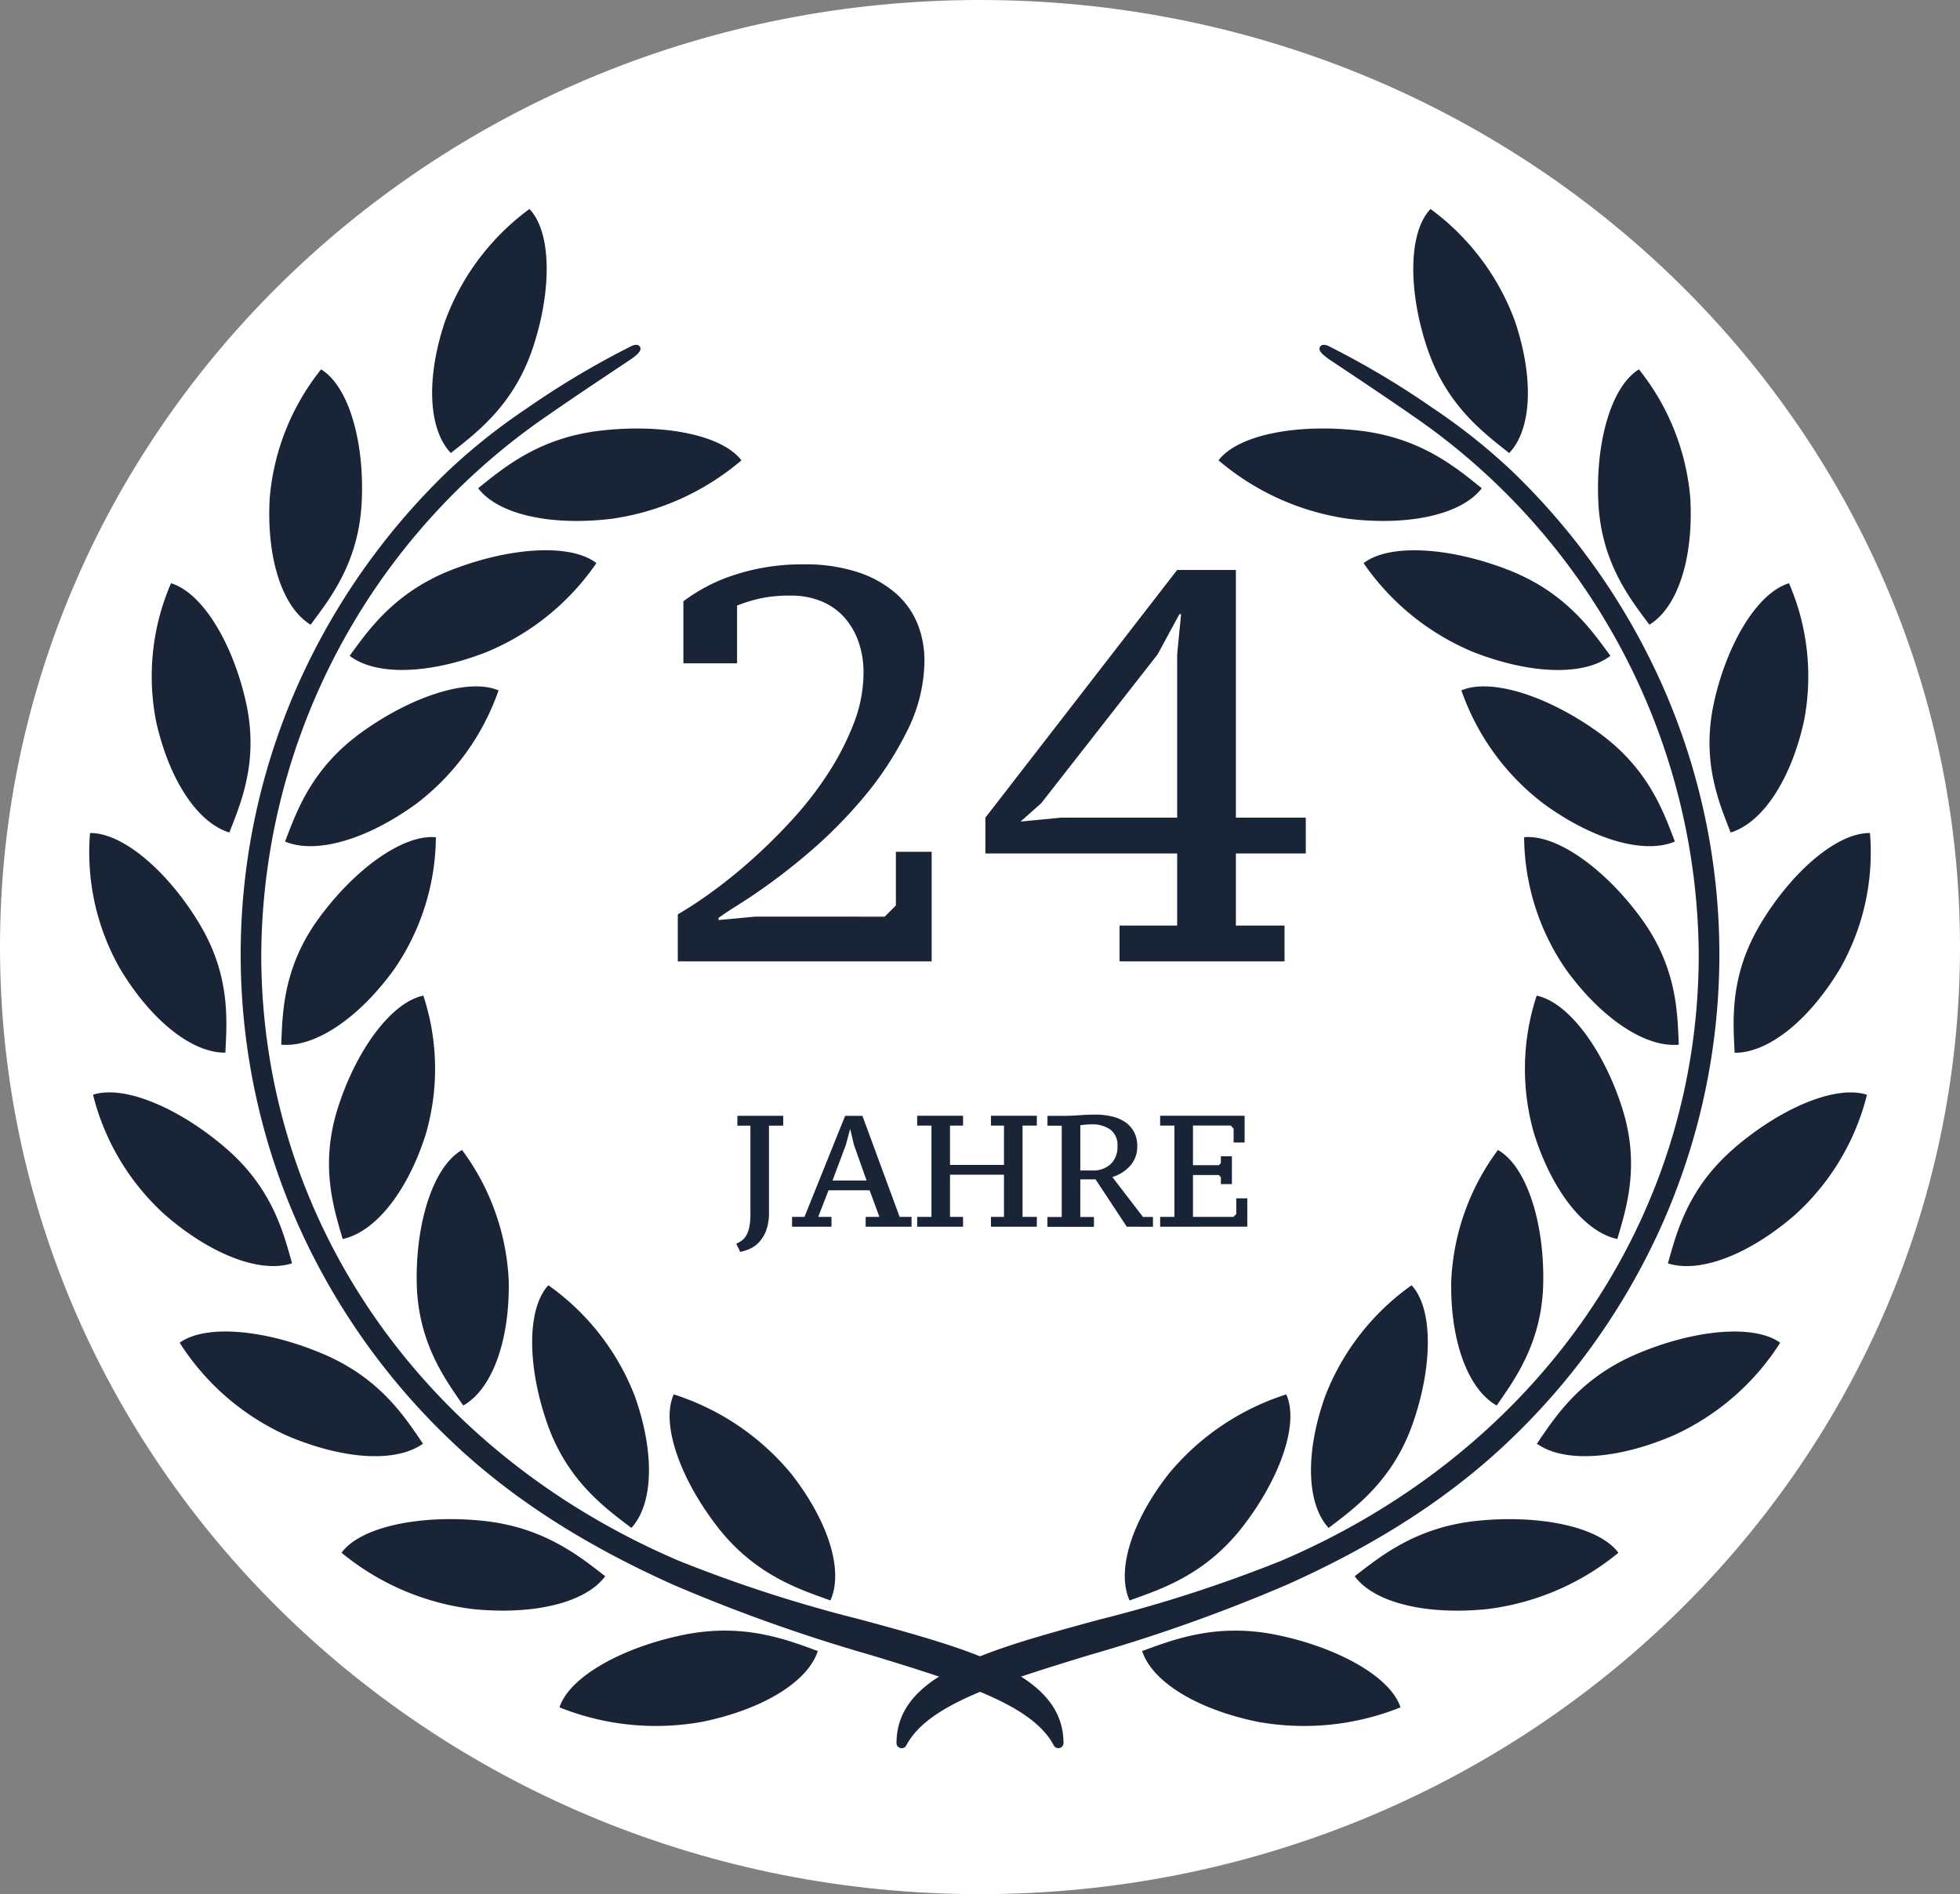
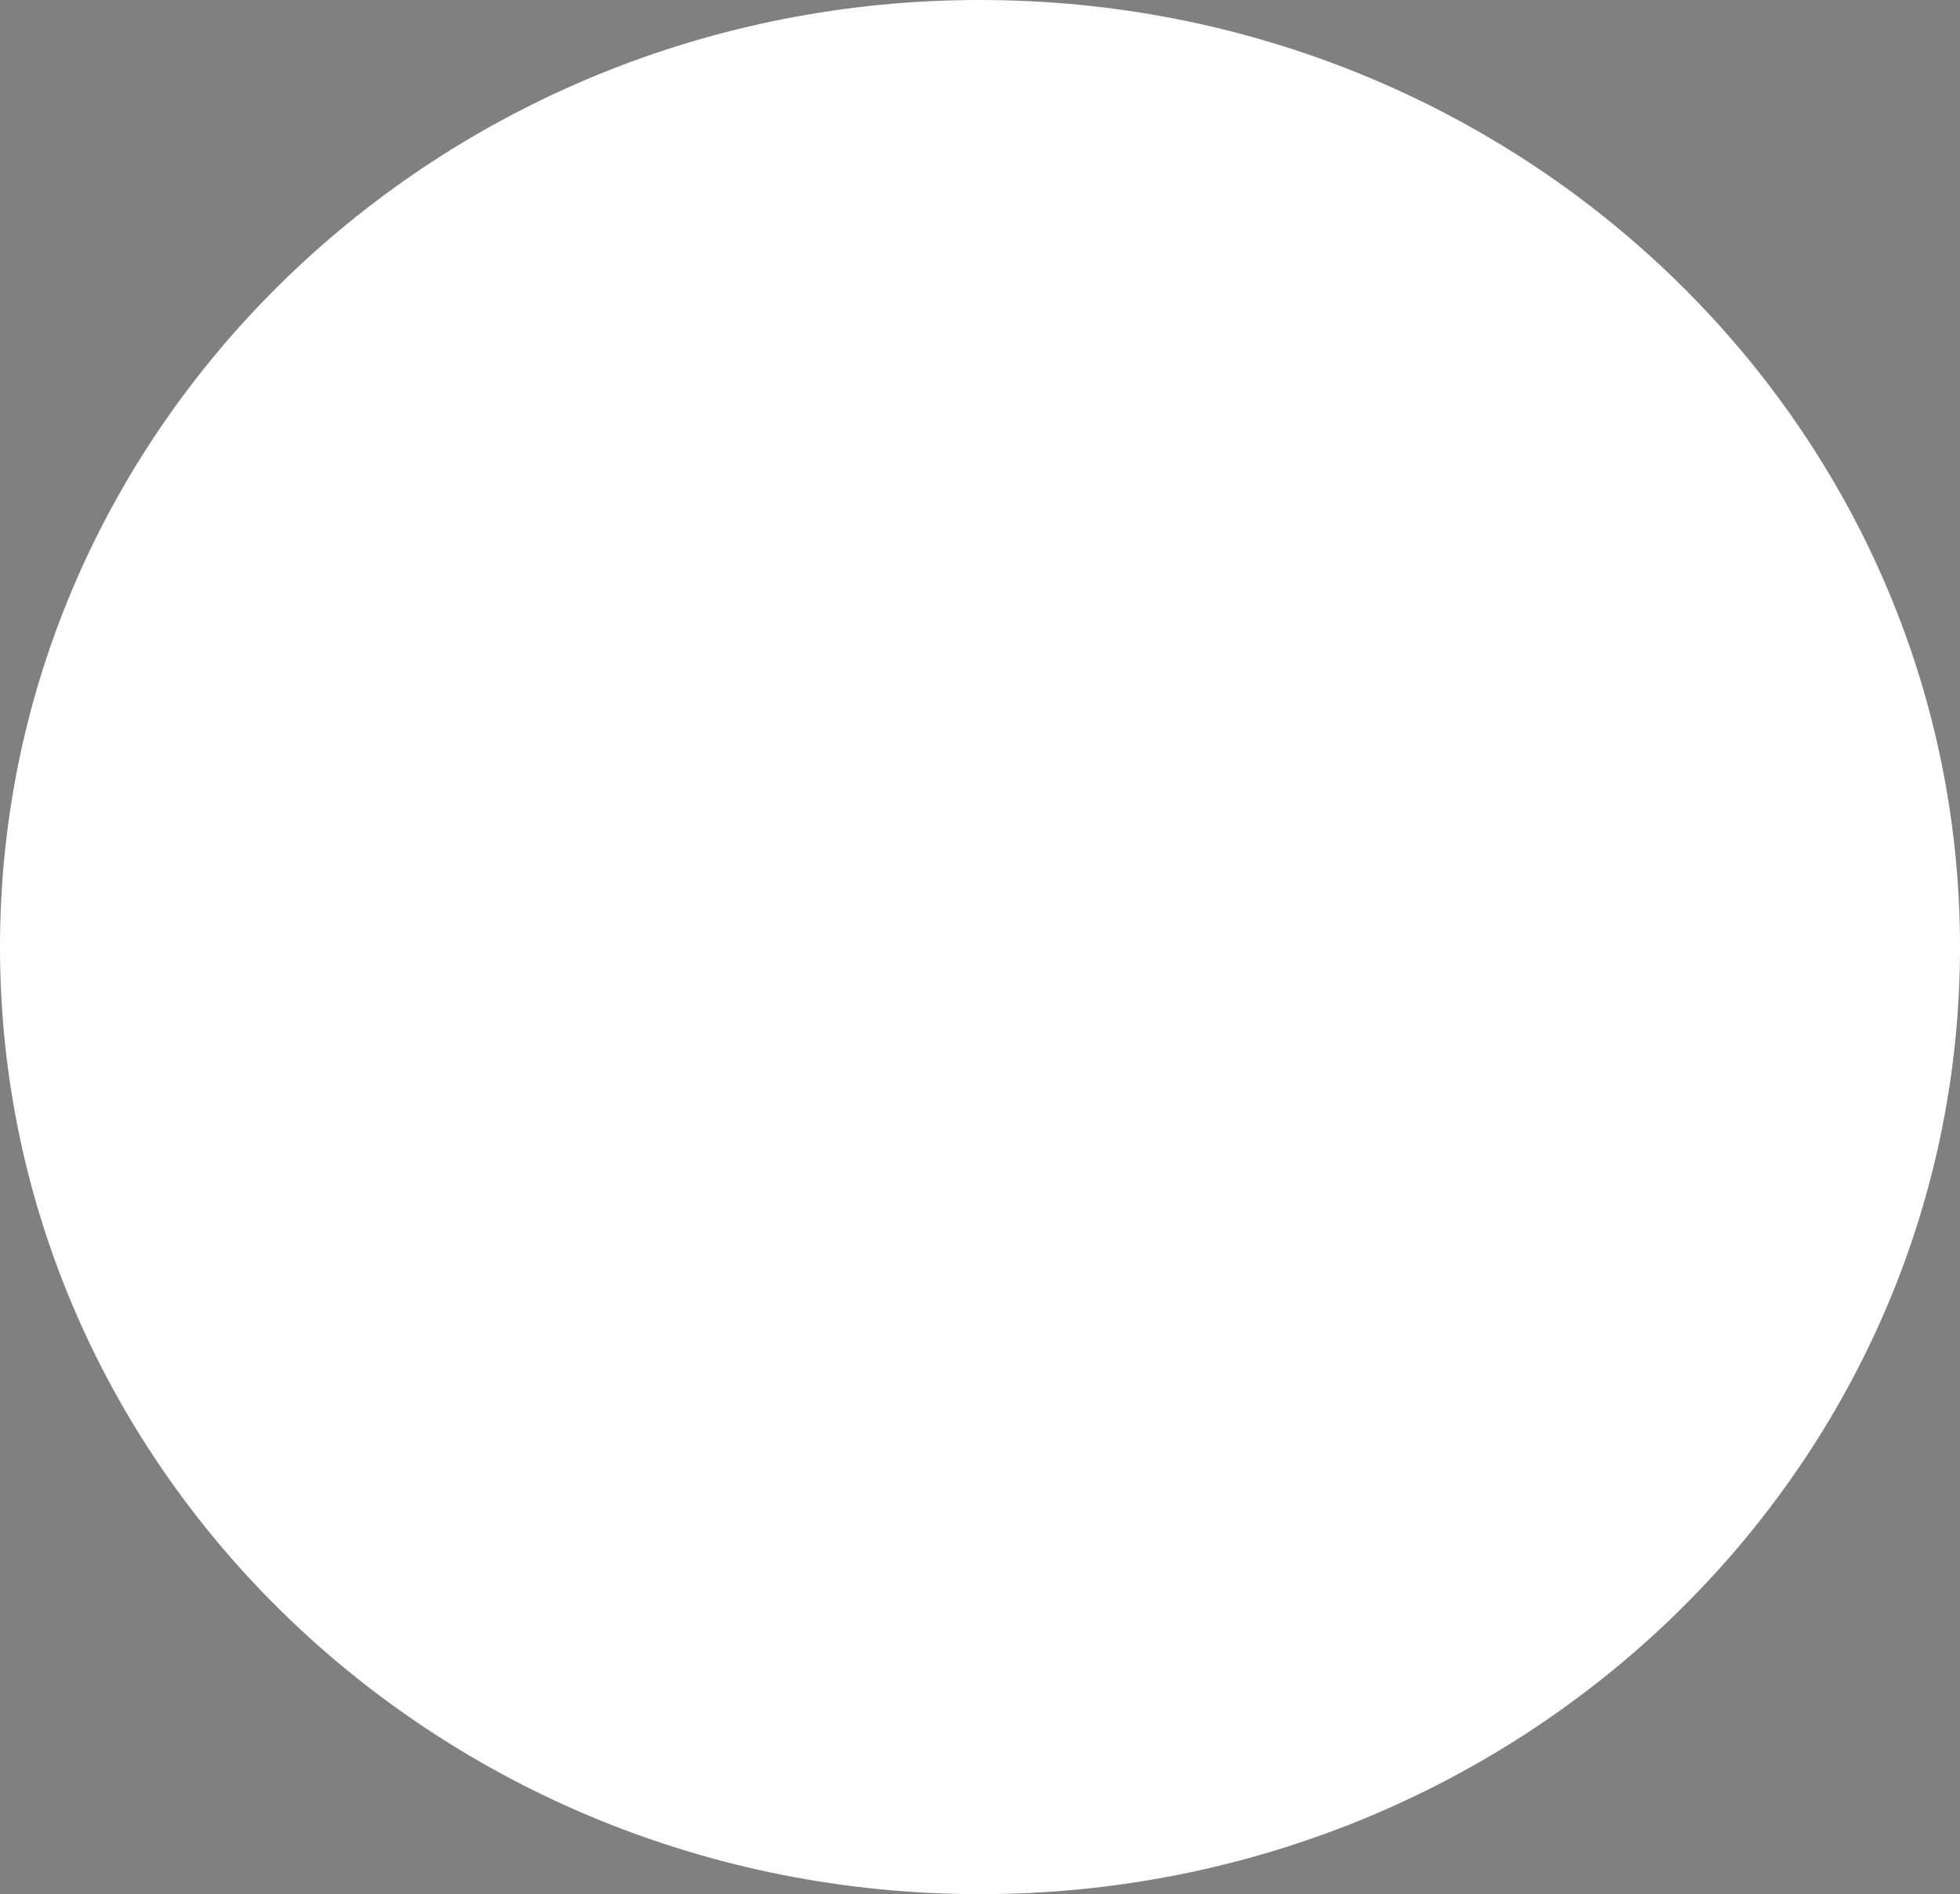
<svg xmlns="http://www.w3.org/2000/svg" width="199.784" height="193.086" viewBox="0 0 199.784 193.086">
  <rect x="0" y="0" width="199.784" height="193.086" fill="#808080" stroke="none" />
  <g id="_24jahre" data-name="24jahre" transform="translate(-5506.56 -328)">
    <path id="Path_91" data-name="Path 91" d="M99.892,0c55.169,0,99.892,43.224,99.892,96.543s-44.723,96.543-99.892,96.543S0,149.862,0,96.543,44.723,0,99.892,0Z" transform="translate(5506.56 328)" fill="#fff" />
-     <path id="Path_87" data-name="Path 87" d="M845.3,156.742a.375.375,0,0,1-.084-.01.352.352,0,0,1-.279-.34c0-6.853,9.085-9.326,20.586-12.457a142.209,142.209,0,0,0,18.542-6c26.3-11.25,42.645-34.982,42.645-61.935a67.265,67.265,0,0,0-29.189-55.035c-2.574-1.789-5.133-3.5-7.609-5.147l-.787-.525c-1.172-.782-1.087-1.044-1.059-1.13a.248.248,0,0,1,.26-.162,1.262,1.262,0,0,1,.5.158,86.57,86.57,0,0,1,10.5,6.257,61.42,61.42,0,0,1,8.032,6.378,69.294,69.294,0,0,1,15.454,22.119,67.57,67.57,0,0,1,0,54.173A69.269,69.269,0,0,1,907.358,125.2c-6.052,5.84-13.546,10.716-22.91,14.908a169.09,169.09,0,0,1-20.074,7.142c-9.245,2.831-16.547,5.068-18.754,9.294a.362.362,0,0,1-.324.193M889.22,15.164c2.742,1.83,5.552,3.7,8.4,5.673A67.075,67.075,0,0,1,926.877,76c0,27.017-16.378,50.8-42.743,62.08a142.305,142.305,0,0,1-18.563,6.006c-11.435,3.113-20.467,5.572-20.467,12.3a.193.193,0,0,0,.152.186.209.209,0,0,0,.046.005.2.2,0,0,0,.177-.1c2.239-4.286,9.57-6.531,18.851-9.374a168.957,168.957,0,0,0,20.055-7.135c9.346-4.184,16.825-9.05,22.863-14.876a69.112,69.112,0,0,0,15.419-22.068,67.417,67.417,0,0,0,0-54.05A69.14,69.14,0,0,0,907.248,26.9a60.632,60.632,0,0,0-8.011-6.361,86.727,86.727,0,0,0-10.486-6.24,1.068,1.068,0,0,0-.424-.139c-.254,0-.089.347.893,1m-.893-1.32a1.348,1.348,0,0,1,.577.176,86.719,86.719,0,0,1,10.523,6.268,61.552,61.552,0,0,1,8.053,6.4,69.448,69.448,0,0,1,15.49,22.167,67.724,67.724,0,0,1,0,54.3,69.424,69.424,0,0,1-15.489,22.168c-6.066,5.853-13.575,10.74-22.958,14.94a169.245,169.245,0,0,1-20.094,7.15c-9.208,2.82-16.481,5.048-18.657,9.215a.526.526,0,0,1-.47.279.554.554,0,0,1-.122-.014.511.511,0,0,1-.405-.495c0-6.973,9.138-9.46,20.706-12.609A142.078,142.078,0,0,0,884,137.792c26.244-11.224,42.547-34.9,42.547-61.79A67.108,67.108,0,0,0,897.426,21.1c-2.575-1.79-5.138-3.5-7.615-5.151l-.779-.519c-1.12-.747-1.2-1.08-1.122-1.307a.411.411,0,0,1,.416-.273m44.5,59.06c-3.164,5.289-2.774,9.889-2.62,13.1,3.4.036,7.58-3.283,10.744-8.572A23.949,23.949,0,0,0,944,63.612c-3.4-.035-8.01,4-11.174,9.292m-24.078-8.863a24.053,24.053,0,0,0,4.287,13.509c3.63,5,8.1,7.957,11.477,7.636-.136-3.21-.163-7.826-3.793-12.828s-8.592-8.638-11.971-8.317M928.1,50.319c-1.316,5.973.529,10.232,1.7,13.238,3.241-.979,6.157-5.383,7.473-11.356a23.886,23.886,0,0,0-1.524-14.052c-3.241.979-6.336,6.2-7.652,12.169M902.355,49.07a24.668,24.668,0,0,0,8.4,11.569c5.054,3.675,10.25,5.153,13.361,3.84-1.158-3.012-2.661-7.394-7.715-11.069s-10.938-5.653-14.049-4.34m17.8,67.68c-5.781,2.484-8.267,6.427-10.1,9.111,2.725,1.955,8.132,1.643,13.914-.841a25.25,25.25,0,0,0,10.885-9.449c-2.725-1.955-8.919-1.3-14.7,1.179M906.079,95.922a24.143,24.143,0,0,0-4.76,13.361c-.111,6.106,1.7,11.03,4.634,12.687,1.845-2.674,4.635-6.423,4.745-12.529s-1.689-11.861-4.619-13.519M930.09,95.8c-4.7,4.086-5.8,8.578-6.686,11.676,3.218,1.046,8.26-.863,12.963-4.949a24.464,24.464,0,0,0,7.326-12.232c-3.218-1.046-8.9,1.419-13.6,5.5M910.029,80.186a23.856,23.856,0,0,0-.249,14.126c1.85,5.84,5.153,9.982,8.47,10.685.9-3.094,2.351-7.491.5-13.331s-5.405-10.777-8.722-11.48m-26.493,65.17c-6.19-1.27-10.6.51-13.719,1.643,1.014,3.127,5.578,5.941,11.769,7.211a26.429,26.429,0,0,0,14.562-1.47c-1.014-3.127-6.421-6.114-12.611-7.384m.966-24.519a25.623,25.623,0,0,0-11.99,8.109c-3.809,4.877-5.34,9.891-3.98,12.893,3.122-1.117,7.662-2.568,11.471-7.445s5.858-10.554,4.5-13.556M904,133.72c-6.294.638-9.921,3.647-12.521,5.654,1.966,2.672,7.208,3.987,13.5,3.349a26,26,0,0,0,13.378-5.741c-1.966-2.672-8.065-3.9-14.359-3.262m-6.722-24.007a24.819,24.819,0,0,0-8.8,11.287c-2.06,5.774-1.911,11,.344,13.448,2.611-1.994,6.465-4.727,8.526-10.5s2.192-11.785-.064-14.234m19.037-79.7c.331,6.1,3.255,9.751,5.2,12.362,2.868-1.755,4.5-6.737,4.172-12.836a24.2,24.2,0,0,0-5.24-13.192c-2.868,1.755-4.459,7.567-4.127,13.666M892.388,36.1a25.339,25.339,0,0,0,11.22,9.077c5.868,2.288,11.283,2.417,13.936.372-1.927-2.62-4.554-6.477-10.422-8.765s-12.081-2.729-14.734-.684m6.505-21.867c1.956,5.808,5.76,8.606,8.334,10.643,2.3-2.411,2.543-7.632.587-13.44A24.774,24.774,0,0,0,899.209,0c-2.3,2.411-2.277,8.423-.321,14.231M877.6,25.619a25.964,25.964,0,0,0,13.272,5.965c6.282.744,11.547-.483,13.56-3.121-2.563-2.05-6.135-5.119-12.417-5.864s-12.4.381-14.416,3.02" transform="translate(4753.166 349.306)" fill="#192437" />
-     <path id="Path_88" data-name="Path 88" d="M98.42,156.55c-2.208-4.227-9.51-6.463-18.754-9.294a169.119,169.119,0,0,1-20.074-7.142c-9.364-4.192-16.858-9.068-22.91-14.908a69.267,69.267,0,0,1-15.454-22.118,67.57,67.57,0,0,1,0-54.173A69.293,69.293,0,0,1,36.681,26.8a61.421,61.421,0,0,1,8.032-6.378,86.569,86.569,0,0,1,10.5-6.257,1.262,1.262,0,0,1,.5-.158.248.248,0,0,1,.26.162c.028.086.112.348-1.059,1.13l-.787.525c-2.476,1.651-5.036,3.358-7.609,5.147A67.265,67.265,0,0,0,17.333,76c0,26.953,16.341,50.686,42.645,61.935a142.2,142.2,0,0,0,18.542,6c11.5,3.131,20.586,5.6,20.586,12.457a.352.352,0,0,1-.279.34.374.374,0,0,1-.084.01.362.362,0,0,1-.324-.193M55.719,14.161a1.071,1.071,0,0,0-.424.139,86.708,86.708,0,0,0-10.486,6.246A60.631,60.631,0,0,0,36.8,26.907,69.137,69.137,0,0,0,21.379,48.976a67.418,67.418,0,0,0,0,54.05A69.113,69.113,0,0,0,36.8,125.093c6.038,5.826,13.517,10.692,22.863,14.876A168.973,168.973,0,0,0,79.715,147.1c9.282,2.843,16.613,5.088,18.851,9.374a.2.2,0,0,0,.177.1.211.211,0,0,0,.046,0,.193.193,0,0,0,.152-.186c0-6.733-9.032-9.191-20.467-12.3a142.352,142.352,0,0,1-18.564-6.006C33.547,126.806,17.169,103.018,17.169,76A67.075,67.075,0,0,1,46.427,20.837c2.847-1.978,5.656-3.844,8.4-5.673.982-.655,1.147-1,.893-1m0-.317a.412.412,0,0,1,.417.273c.073.227,0,.56-1.123,1.307l-.779.519c-2.478,1.652-5.04,3.361-7.615,5.15A67.108,67.108,0,0,0,17.5,76c0,26.89,16.3,50.566,42.547,61.79a142.068,142.068,0,0,0,18.52,5.991c11.569,3.149,20.706,5.637,20.706,12.609a.511.511,0,0,1-.4.495.553.553,0,0,1-.122.014.527.527,0,0,1-.47-.279c-2.177-4.167-9.449-6.4-18.657-9.215a169.25,169.25,0,0,1-20.094-7.15c-9.382-4.2-16.892-9.087-22.958-14.94a69.428,69.428,0,0,1-15.489-22.168,67.724,67.724,0,0,1,0-54.3A69.453,69.453,0,0,1,36.565,26.683a61.553,61.553,0,0,1,8.053-6.395A86.727,86.727,0,0,1,55.141,14.02a1.349,1.349,0,0,1,.577-.176M.047,63.612A23.948,23.948,0,0,0,3.1,77.43c3.162,5.289,7.346,8.608,10.742,8.57.154-3.209.544-7.81-2.62-13.1S3.443,63.577.047,63.612m23.282,8.746c-3.63,5-3.656,9.618-3.793,12.828,3.379.321,7.847-2.634,11.477-7.636A24.052,24.052,0,0,0,35.3,64.041c-3.379-.321-8.341,3.314-11.971,8.317M8.3,38.15A23.886,23.886,0,0,0,6.776,52.2c1.316,5.973,4.232,10.378,7.473,11.356,1.174-3.006,3.019-7.265,1.7-13.238S11.541,39.128,8.3,38.15M27.642,53.41c-5.054,3.675-6.557,8.057-7.715,11.069,3.111,1.313,8.307-.165,13.361-3.84a24.668,24.668,0,0,0,8.4-11.569c-3.111-1.313-8.995.665-14.049,4.34M9.185,115.57a25.248,25.248,0,0,0,10.885,9.449c5.781,2.484,11.188,2.8,13.914.841-1.831-2.684-4.317-6.627-10.1-9.111s-11.975-3.134-14.7-1.179m24.163-6.129c.11,6.106,2.9,9.855,4.745,12.529,2.929-1.657,4.744-6.581,4.634-12.687a24.144,24.144,0,0,0-4.76-13.361c-2.929,1.657-4.729,7.413-4.619,13.519M.352,90.29a24.465,24.465,0,0,0,7.326,12.232c4.7,4.086,9.745,6,12.963,4.949-.881-3.1-1.983-7.59-6.686-11.676S3.57,89.243.352,90.29M25.3,91.665c-1.85,5.84-.4,10.238.5,13.331,3.317-.7,6.62-4.845,8.47-10.685a23.853,23.853,0,0,0-.249-14.126c-3.317.7-6.872,5.64-8.722,11.48m22.6,61.074a26.429,26.429,0,0,0,14.562,1.47c6.19-1.27,10.755-4.084,11.769-7.211-3.116-1.133-7.529-2.913-13.719-1.643s-11.6,4.257-12.611,7.384m16.143-18.346c3.809,4.877,8.35,6.328,11.471,7.445,1.361-3-.171-8.015-3.979-12.893a25.626,25.626,0,0,0-11.99-8.109c-1.361,3,.689,8.679,4.5,13.556m-38.36,2.587A26,26,0,0,0,39.06,142.72c6.294.638,11.536-.677,13.5-3.349-2.6-2.006-6.227-5.015-12.521-5.654s-12.393.59-14.359,3.262M46.7,123.945c2.06,5.774,5.915,8.508,8.526,10.5,2.255-2.449,2.4-7.674.344-13.448a24.818,24.818,0,0,0-8.806-11.287c-2.255,2.45-2.124,8.46-.064,14.234M23.6,16.348A24.2,24.2,0,0,0,18.358,29.54c-.331,6.1,1.3,11.081,4.172,12.836,1.94-2.611,4.864-6.263,5.2-12.362S26.466,18.1,23.6,16.348M36.93,36.779c-5.868,2.288-8.495,6.145-10.421,8.765,2.653,2.045,8.068,1.915,13.936-.372a25.34,25.34,0,0,0,11.22-9.077c-2.653-2.045-8.866-1.6-14.734.684M44.836,0a24.775,24.775,0,0,0-8.6,11.434c-1.956,5.808-1.712,11.029.587,13.44,2.574-2.037,6.379-4.835,8.334-10.643S47.136,2.408,44.836,0m7.19,22.6c-6.281.744-9.854,3.814-12.417,5.864,2.014,2.638,7.279,3.865,13.561,3.121A25.964,25.964,0,0,0,66.442,25.62c-2.014-2.638-8.134-3.764-14.415-3.02" transform="translate(5515.69 349.306)" fill="#192437" />
-     <path id="jahre" d="M4371.98-258.937l.046-.021a3.249,3.249,0,0,0,.52-.307,1.665,1.665,0,0,0,.442-.5,2.792,2.792,0,0,0,.314-.841,6.339,6.339,0,0,0,.119-1.365v-9.006h-1.328v-1h4.675v1h-1.456v8.847a5.083,5.083,0,0,1-.3,1.882,3.639,3.639,0,0,1-.739,1.185,2.908,2.908,0,0,1-.943.658,4.837,4.837,0,0,1-.907.291l-.037.008Zm43.206-1.735v-1h1.456v-9.309h-1.456v-1h8.611v2.724h-1.124v-1.407l-.292-.322h-3.848v4.044h2.633l.21-.21v-.7h1.124v2.837h-1.124v-.7l-.212-.226h-2.632v4.269h4.121l.291-.291v-1.6h1.125v2.885Zm-3.4,0L4408.6-265.5h-1.555v3.837h1.392v1h-4.74v-1h1.457v-9.309H4403.7v-1h1.667c.477,0,1-.021,1.563-.063s1.125-.065,1.668-.065a7.209,7.209,0,0,1,1.667.186,4.017,4.017,0,0,1,1.353.576,2.881,2.881,0,0,1,.9,1,3.018,3.018,0,0,1,.334,1.458,2.923,2.923,0,0,1-.725,2,3.887,3.887,0,0,1-1.817,1.139l3.125,4.075h1.018v1Zm-4.279-10.4c-.168.019-.322.039-.46.058v4.61h1.214a2.617,2.617,0,0,0,1.895-.662,2.4,2.4,0,0,0,.681-1.8,1.985,1.985,0,0,0-.716-1.7,3.159,3.159,0,0,0-1.921-.538,6.226,6.226,0,0,0-.7.033Zm-9.568,10.4v-1h1.329v-4.3h-5.5v4.3h1.328v1h-4.677v-1h1.457v-9.309h-1.457v-1h4.677v1h-1.328v4.012h5.5v-4.012h-1.329v-1h4.677v1h-1.456v9.309h1.456v1Zm-12.768,0v-1h1.4l-1-2.716h-4.187l-1.05,2.716h1.353v1h-4.02v-1h1.264l4.145-10.3h1.764l3.792,10.3h1.215v1Zm-2.029-8.31-1.352,3.6h3.473l-1.29-3.635-.384-1.629Z" transform="translate(1209.629 713.721)" fill="#192437" />
-     <path id="_24" data-name="24" d="M9.69-30.381H4.218v-6.327a17.772,17.772,0,0,1,5.358-2.736,22.073,22.073,0,0,1,6.9-1.026,17.151,17.151,0,0,1,5.529.8,11.153,11.153,0,0,1,3.848,2.138,8.238,8.238,0,0,1,2.223,3.106,9.964,9.964,0,0,1,.712,3.762,16.143,16.143,0,0,1-1.767,7.182A33.628,33.628,0,0,1,22.572-16.7,47.6,47.6,0,0,1,16.7-10.83a61.822,61.822,0,0,1-6.1,4.56l-1.254.8q-.456.285-.912.6t-.627.427v.228l3.7-.342H24.738l1.14-1.14v-5.472h3.648V0H3.648V-4.788A40.87,40.87,0,0,0,7.1-7.06a51.9,51.9,0,0,0,4.076-3.294,56.732,56.732,0,0,0,4.161-4.118,35.6,35.6,0,0,0,3.648-4.715,27.7,27.7,0,0,0,2.594-5.055,14.335,14.335,0,0,0,1-5.2,9.438,9.438,0,0,0-.485-3.067,7.4,7.4,0,0,0-1.425-2.5,6.361,6.361,0,0,0-2.337-1.676,7.986,7.986,0,0,0-3.164-.6A14.274,14.274,0,0,0,12.056-37a16.563,16.563,0,0,0-2.365.729ZM65.493,0H48.678V-3.648h5.871V-11H35v-3.648L54.549-39.9h5.985v25.251h7.125V-11H60.534v7.353h4.959ZM54.549-31.293l.4-4.1h-.171l-2.223,4.1L40.7-16.131,38.589-14.25l4.1-.4h11.86Z" transform="translate(5572 426)" fill="#192437" />
  </g>
</svg>